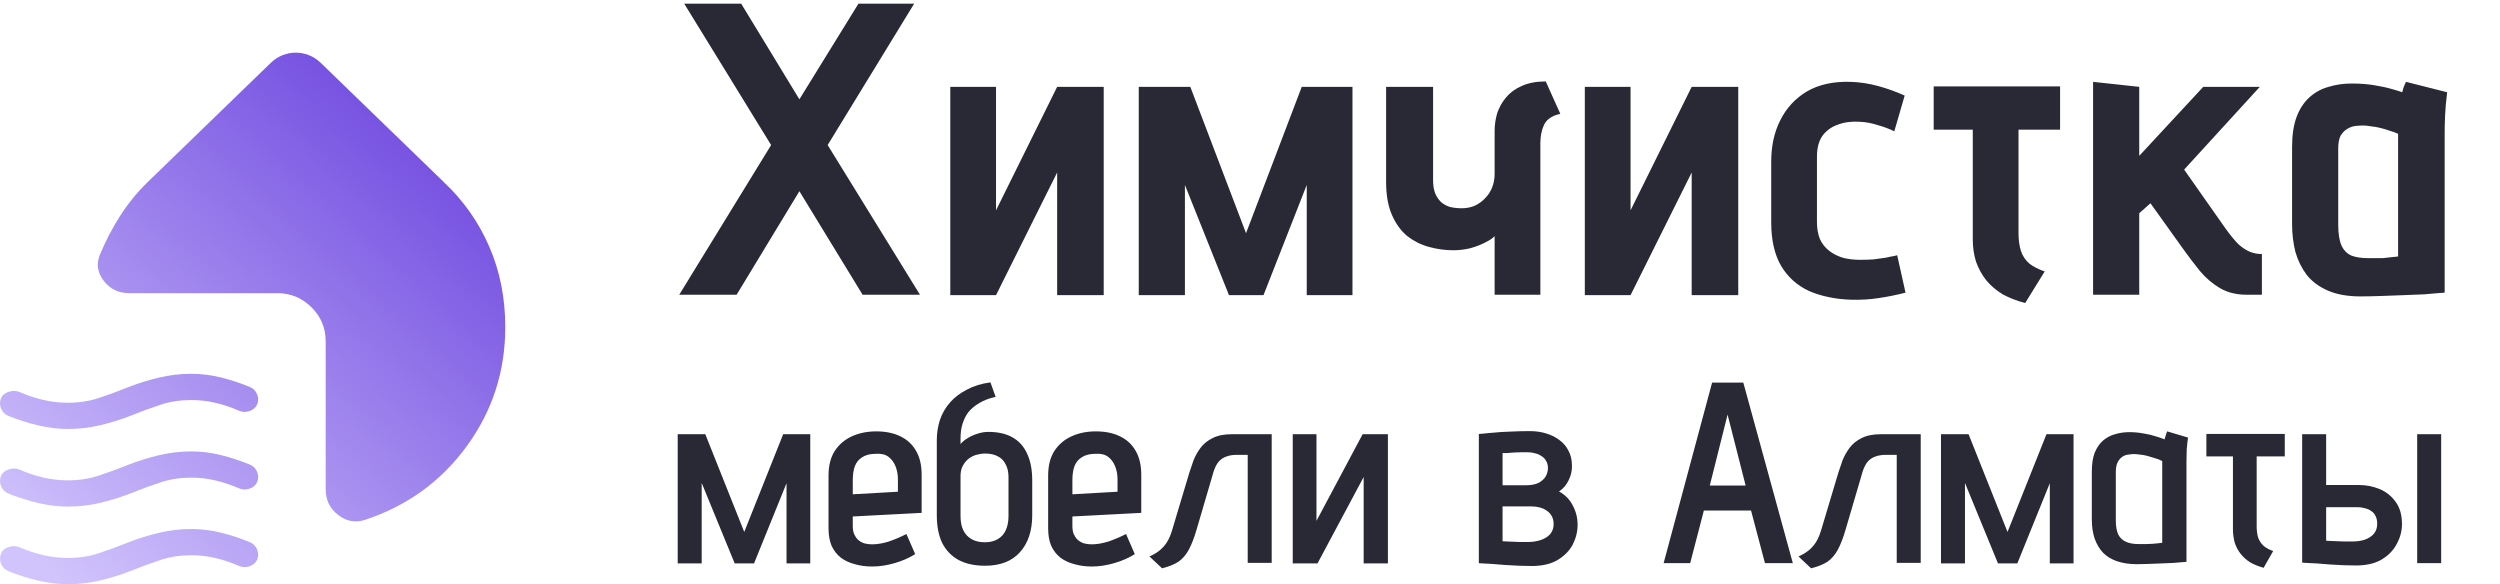
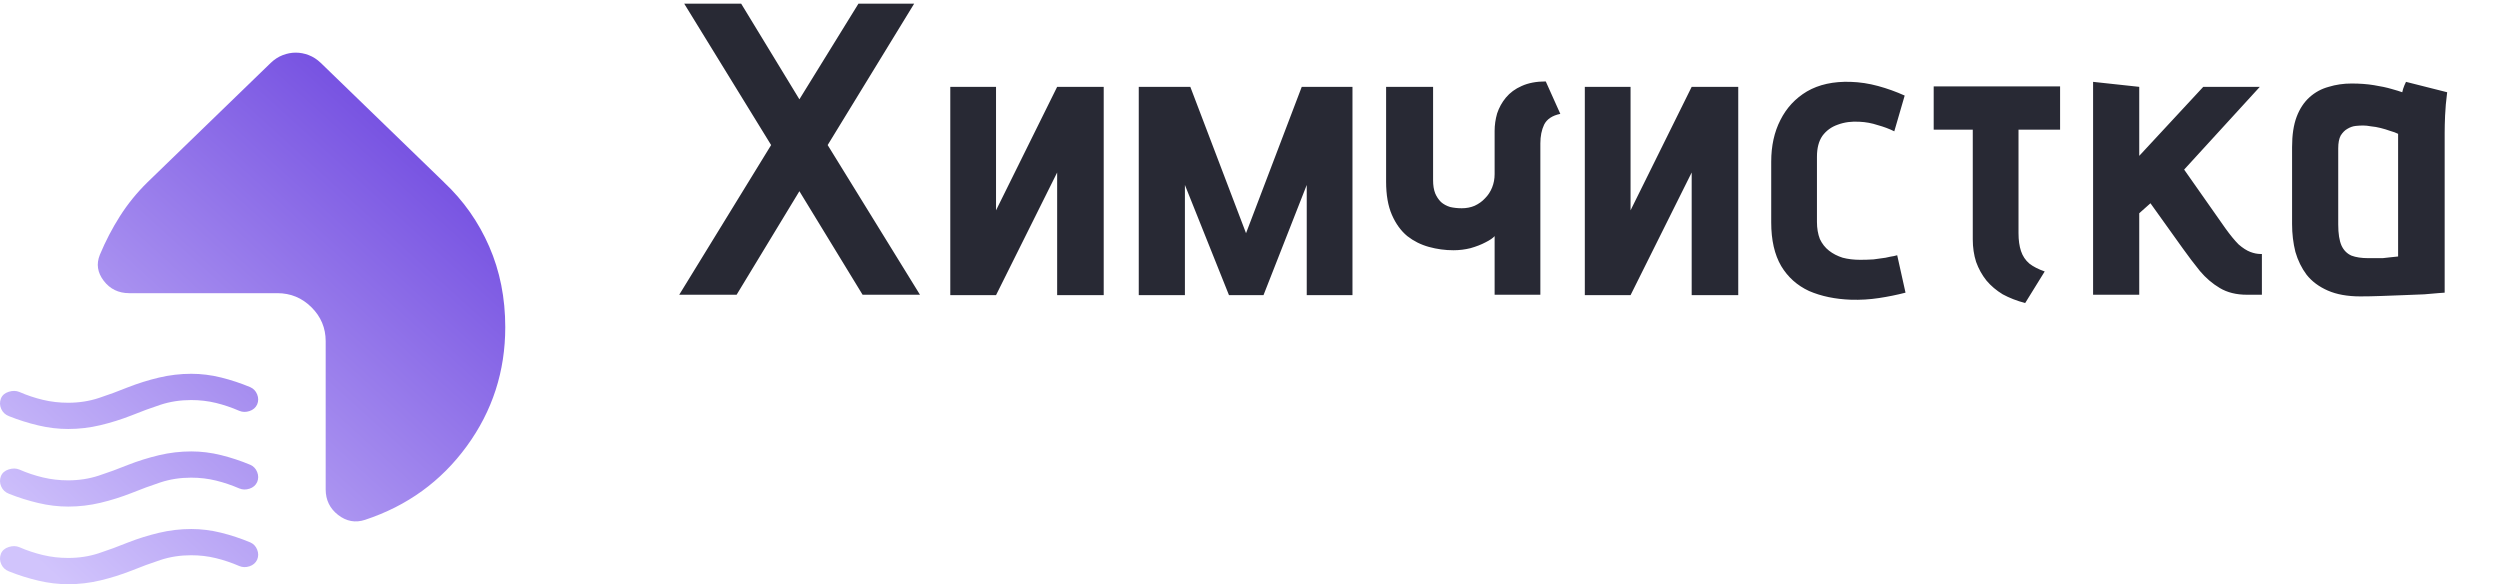
<svg xmlns="http://www.w3.org/2000/svg" width="475" height="111" viewBox="0 0 475 111" fill="none">
  <path d="M151.885 18.87L163.103 0.7H173.689L157.257 27.56L174.795 56H163.893L151.885 36.329L139.956 56H129.054L146.513 27.56L130.002 0.7H140.825L151.885 18.87ZM189.245 16.5V39.963L200.858 16.5H209.706V56.079H200.858V32.774L189.245 56.079H180.555V16.5H189.245ZM247.332 16.5H256.97V56.079H248.28V35.144L240.064 56.079H233.507L225.133 35.144V56.079H216.364V16.5H226.16L236.746 44.308L247.332 16.5ZM283.978 56V44.861C283.662 45.23 283.083 45.625 282.24 46.046C281.45 46.467 280.502 46.836 279.396 47.152C278.343 47.415 277.263 47.547 276.157 47.547C274.577 47.547 273.023 47.336 271.496 46.915C269.969 46.494 268.599 45.809 267.388 44.861C266.177 43.86 265.202 42.517 264.465 40.832C263.728 39.147 263.359 37.04 263.359 34.512V16.5H272.286V34.275C272.286 35.223 272.418 36.039 272.681 36.724C272.944 37.356 273.313 37.909 273.787 38.383C274.261 38.804 274.84 39.12 275.525 39.331C276.21 39.489 276.947 39.568 277.737 39.568C278.632 39.568 279.449 39.41 280.186 39.094C280.976 38.725 281.634 38.251 282.161 37.672C282.74 37.093 283.188 36.408 283.504 35.618C283.82 34.828 283.978 33.985 283.978 33.09V24.874C283.978 23.768 284.136 22.662 284.452 21.556C284.821 20.45 285.374 19.449 286.111 18.554C286.901 17.606 287.902 16.869 289.113 16.342C290.377 15.763 291.904 15.473 293.695 15.473L296.46 21.635C294.933 21.951 293.906 22.636 293.379 23.689C292.905 24.69 292.668 25.875 292.668 27.244V56H283.978ZM309.806 16.5V39.963L321.419 16.5H330.267V56.079H321.419V32.774L309.806 56.079H301.116V16.5H309.806ZM359.915 24.953C358.967 24.479 357.914 24.084 356.755 23.768C355.649 23.399 354.517 23.189 353.358 23.136C351.831 23.031 350.435 23.215 349.171 23.689C347.96 24.11 346.985 24.821 346.248 25.822C345.563 26.823 345.221 28.139 345.221 29.772V42.175C345.221 43.386 345.405 44.466 345.774 45.414C346.195 46.309 346.774 47.047 347.512 47.626C348.249 48.205 349.118 48.653 350.119 48.969C351.12 49.232 352.226 49.364 353.437 49.364C354.28 49.364 355.122 49.338 355.965 49.285C356.808 49.18 357.571 49.074 358.256 48.969C358.941 48.811 359.467 48.706 359.836 48.653C360.257 48.548 360.468 48.495 360.468 48.495L362.048 55.605C360.415 56.026 358.73 56.369 356.992 56.632C355.254 56.895 353.489 57.001 351.699 56.948C348.697 56.843 346.037 56.29 343.72 55.289C341.455 54.236 339.691 52.656 338.427 50.549C337.163 48.39 336.531 45.625 336.531 42.254V30.72C336.531 27.718 337.11 25.085 338.269 22.82C339.427 20.503 341.113 18.686 343.325 17.369C345.59 16.052 348.355 15.447 351.62 15.552C353.358 15.605 355.096 15.868 356.834 16.342C358.572 16.816 360.257 17.422 361.89 18.159L359.915 24.953ZM383.517 44.308C383.517 45.625 383.675 46.757 383.991 47.705C384.307 48.653 384.834 49.443 385.571 50.075C386.309 50.654 387.283 51.155 388.494 51.576L384.781 57.58C383.201 57.159 381.779 56.606 380.515 55.921C379.304 55.184 378.277 54.315 377.434 53.314C376.592 52.261 375.933 51.076 375.459 49.759C375.038 48.442 374.827 47.02 374.827 45.493V24.637H367.401V16.421H391.417V24.637H383.517V44.308ZM422.808 43.36C423.756 44.677 424.599 45.704 425.336 46.441C426.126 47.126 426.863 47.6 427.548 47.863C428.233 48.126 428.891 48.258 429.523 48.258H429.76V56H426.916C424.915 56 423.203 55.579 421.781 54.736C420.359 53.893 419.095 52.814 417.989 51.497C416.883 50.128 415.803 48.706 414.75 47.231L408.588 38.62L406.455 40.516V56H397.686V15.552L406.455 16.5V29.614L418.621 16.5H429.365L414.987 32.221L422.808 43.36ZM464.961 17.527C464.751 19.16 464.619 20.634 464.566 21.951C464.514 23.215 464.487 24.295 464.487 25.19V55.605C464.487 55.605 464.119 55.631 463.381 55.684C462.697 55.737 461.775 55.816 460.616 55.921C459.458 55.974 458.141 56.026 456.666 56.079C455.244 56.132 453.822 56.184 452.4 56.237C450.978 56.29 449.662 56.316 448.45 56.316C446.028 56.316 443.974 55.947 442.288 55.21C440.603 54.473 439.26 53.472 438.259 52.208C437.311 50.944 436.6 49.496 436.126 47.863C435.705 46.178 435.494 44.413 435.494 42.57V27.955C435.494 25.638 435.784 23.715 436.363 22.188C436.943 20.661 437.759 19.423 438.812 18.475C439.866 17.527 441.077 16.869 442.446 16.5C443.816 16.079 445.264 15.868 446.791 15.868C448.371 15.868 449.793 15.973 451.057 16.184C452.374 16.395 453.48 16.632 454.375 16.895C455.323 17.158 456.008 17.369 456.429 17.527C456.429 17.527 456.482 17.316 456.587 16.895C456.745 16.421 456.93 15.973 457.14 15.552L464.961 17.527ZM444.263 42.649C444.263 44.387 444.474 45.73 444.895 46.678C445.317 47.573 445.949 48.205 446.791 48.574C447.634 48.89 448.687 49.048 449.951 49.048C450.373 49.048 450.82 49.048 451.294 49.048C451.768 49.048 452.242 49.048 452.716 49.048C453.19 48.995 453.664 48.943 454.138 48.89C454.612 48.837 455.113 48.785 455.639 48.732V25.427C455.218 25.216 454.718 25.032 454.138 24.874C453.559 24.663 452.953 24.479 452.321 24.321C451.689 24.163 451.084 24.058 450.504 24.005C449.925 23.9 449.425 23.847 449.003 23.847C448.582 23.847 448.108 23.873 447.581 23.926C447.055 23.979 446.528 24.163 446.001 24.479C445.527 24.742 445.106 25.164 444.737 25.743C444.421 26.322 444.263 27.139 444.263 28.192V42.649Z" fill="#282934" />
-   <path d="M148.805 82.5H153.95V107.049H149.442V91.81L143.268 107.049H139.593L133.321 91.761V107.049H128.764V82.5H134.007L141.406 101.071L148.805 82.5ZM162.028 99.944C162.028 100.532 162.11 101.038 162.273 101.463C162.469 101.888 162.714 102.247 163.008 102.541C163.335 102.835 163.727 103.064 164.184 103.227C164.642 103.358 165.148 103.423 165.703 103.423C166.683 103.423 167.745 103.243 168.888 102.884C170.032 102.492 171.142 102.018 172.22 101.463L173.886 105.285C172.743 106.004 171.436 106.575 169.966 107C168.496 107.425 167.075 107.637 165.703 107.637C164.527 107.637 163.433 107.49 162.42 107.196C161.408 106.935 160.526 106.526 159.774 105.971C159.023 105.383 158.435 104.632 158.01 103.717C157.618 102.802 157.422 101.692 157.422 100.385V90.34C157.422 88.478 157.814 86.926 158.598 85.685C159.415 84.444 160.509 83.513 161.881 82.892C163.253 82.271 164.789 81.961 166.487 81.961C168.251 81.961 169.77 82.271 171.044 82.892C172.351 83.513 173.347 84.427 174.033 85.636C174.752 86.845 175.111 88.364 175.111 90.193V97.445L162.028 98.131V99.944ZM170.603 91.075C170.603 90.193 170.456 89.376 170.162 88.625C169.868 87.874 169.427 87.269 168.839 86.812C168.251 86.355 167.451 86.159 166.438 86.224C165.36 86.224 164.495 86.436 163.841 86.861C163.188 87.253 162.714 87.825 162.42 88.576C162.159 89.295 162.028 90.177 162.028 91.222V93.917L170.603 93.427V91.075ZM187.793 82.059C189.622 82.059 191.141 82.402 192.35 83.088C193.591 83.774 194.522 84.803 195.143 86.175C195.796 87.547 196.123 89.246 196.123 91.271V97.886C196.123 100.859 195.339 103.211 193.771 104.942C192.236 106.641 190.031 107.49 187.156 107.49C185.196 107.49 183.53 107.131 182.158 106.412C180.786 105.661 179.741 104.583 179.022 103.178C178.336 101.741 177.993 99.977 177.993 97.886V83.578C177.993 82.304 178.189 81.046 178.581 79.805C179.006 78.531 179.675 77.388 180.59 76.375C181.407 75.46 182.452 74.676 183.726 74.023C185 73.337 186.486 72.88 188.185 72.651L189.165 75.395C187.989 75.656 186.96 76.048 186.078 76.571C185.196 77.094 184.494 77.682 183.971 78.335C183.514 78.956 183.154 79.674 182.893 80.491C182.632 81.275 182.501 82.222 182.501 83.333V84.362C182.86 83.937 183.318 83.562 183.873 83.235C184.461 82.876 185.082 82.598 185.735 82.402C186.421 82.173 187.107 82.059 187.793 82.059ZM187.205 86.175C186.65 86.175 186.078 86.257 185.49 86.42C184.935 86.583 184.428 86.845 183.971 87.204C183.546 87.563 183.187 88.021 182.893 88.576C182.632 89.099 182.501 89.719 182.501 90.438V98.082C182.501 99.16 182.681 100.058 183.04 100.777C183.399 101.496 183.922 102.051 184.608 102.443C185.294 102.835 186.127 103.031 187.107 103.031C188.087 103.031 188.904 102.835 189.557 102.443C190.243 102.051 190.749 101.496 191.076 100.777C191.435 100.026 191.615 99.127 191.615 98.082V90.634C191.615 89.687 191.435 88.886 191.076 88.233C190.749 87.547 190.259 87.041 189.606 86.714C188.953 86.355 188.152 86.175 187.205 86.175ZM203.755 99.944C203.755 100.532 203.837 101.038 204 101.463C204.196 101.888 204.441 102.247 204.735 102.541C205.062 102.835 205.454 103.064 205.911 103.227C206.368 103.358 206.875 103.423 207.43 103.423C208.41 103.423 209.472 103.243 210.615 102.884C211.758 102.492 212.869 102.018 213.947 101.463L215.613 105.285C214.47 106.004 213.163 106.575 211.693 107C210.223 107.425 208.802 107.637 207.43 107.637C206.254 107.637 205.16 107.49 204.147 107.196C203.134 106.935 202.252 106.526 201.501 105.971C200.75 105.383 200.162 104.632 199.737 103.717C199.345 102.802 199.149 101.692 199.149 100.385V90.34C199.149 88.478 199.541 86.926 200.325 85.685C201.142 84.444 202.236 83.513 203.608 82.892C204.98 82.271 206.515 81.961 208.214 81.961C209.978 81.961 211.497 82.271 212.771 82.892C214.078 83.513 215.074 84.427 215.76 85.636C216.479 86.845 216.838 88.364 216.838 90.193V97.445L203.755 98.131V99.944ZM212.33 91.075C212.33 90.193 212.183 89.376 211.889 88.625C211.595 87.874 211.154 87.269 210.566 86.812C209.978 86.355 209.178 86.159 208.165 86.224C207.087 86.224 206.221 86.436 205.568 86.861C204.915 87.253 204.441 87.825 204.147 88.576C203.886 89.295 203.755 90.177 203.755 91.222V93.917L212.33 93.427V91.075ZM234.027 82.5H241.622V106.951H237.065V86.42H234.958C234.207 86.42 233.537 86.534 232.949 86.763C232.394 86.959 231.92 87.286 231.528 87.743C231.169 88.168 230.859 88.772 230.597 89.556L227.363 100.581C226.906 102.149 226.416 103.423 225.893 104.403C225.371 105.383 224.717 106.151 223.933 106.706C223.149 107.229 222.104 107.653 220.797 107.98L218.396 105.726C219.148 105.399 219.785 105.024 220.307 104.599C220.83 104.174 221.287 103.668 221.679 103.08C222.071 102.459 222.398 101.724 222.659 100.875L225.991 89.752C226.22 89.033 226.481 88.266 226.775 87.449C227.102 86.632 227.543 85.848 228.098 85.097C228.686 84.313 229.454 83.692 230.401 83.235C231.349 82.745 232.557 82.5 234.027 82.5ZM250.129 82.5V98.964L258.9 82.5H263.702V107.049H259.096V90.634L250.325 107.049H245.621V82.5H250.129ZM296.218 93.378C297.361 93.999 298.227 94.881 298.815 96.024C299.435 97.167 299.746 98.392 299.746 99.699C299.746 101.006 299.435 102.263 298.815 103.472C298.194 104.648 297.23 105.628 295.924 106.412C294.65 107.163 293.016 107.539 291.024 107.539C290.305 107.539 289.505 107.523 288.623 107.49C287.741 107.457 286.842 107.408 285.928 107.343C285.046 107.278 284.229 107.212 283.478 107.147C282.726 107.114 282.122 107.082 281.665 107.049C281.207 107.016 280.979 107 280.979 107V82.451C280.979 82.451 281.224 82.435 281.714 82.402C282.204 82.337 282.89 82.271 283.772 82.206C284.654 82.108 285.683 82.043 286.859 82.01C288.035 81.945 289.309 81.912 290.681 81.912C291.791 81.912 292.82 82.059 293.768 82.353C294.748 82.647 295.597 83.072 296.316 83.627C297.067 84.182 297.639 84.868 298.031 85.685C298.455 86.469 298.668 87.4 298.668 88.478C298.7 89.425 298.488 90.356 298.031 91.271C297.606 92.153 297.002 92.855 296.218 93.378ZM290.338 85.93C289.946 85.93 289.505 85.93 289.015 85.93C288.557 85.93 288.1 85.946 287.643 85.979C287.185 86.012 286.761 86.044 286.369 86.077C286.009 86.077 285.715 86.077 285.487 86.077V92.202H289.848C290.86 92.202 291.677 92.055 292.298 91.761C292.918 91.434 293.376 91.026 293.67 90.536C293.964 90.013 294.111 89.474 294.111 88.919C294.111 88.396 293.996 87.955 293.768 87.596C293.572 87.204 293.278 86.894 292.886 86.665C292.526 86.404 292.118 86.224 291.661 86.126C291.236 85.995 290.795 85.93 290.338 85.93ZM290.24 102.982C291.187 102.982 292.036 102.851 292.788 102.59C293.539 102.329 294.127 101.953 294.552 101.463C294.976 100.94 295.189 100.32 295.189 99.601C295.189 99.013 295.074 98.507 294.846 98.082C294.617 97.657 294.307 97.314 293.915 97.053C293.523 96.759 293.065 96.547 292.543 96.416C292.053 96.285 291.563 96.22 291.073 96.22H285.487V102.835C285.748 102.835 286.058 102.851 286.418 102.884C286.777 102.884 287.169 102.9 287.594 102.933C288.018 102.966 288.459 102.982 288.917 102.982C289.374 102.982 289.815 102.982 290.24 102.982ZM340.637 107H335.345L332.699 97.004H323.732L321.135 107H316.088L325.3 72.7H331.229L340.637 107ZM324.859 92.251H331.67L328.24 78.776L324.859 92.251ZM357.341 82.5H364.936V106.951H360.379V86.42H358.272C357.521 86.42 356.851 86.534 356.263 86.763C355.708 86.959 355.234 87.286 354.842 87.743C354.483 88.168 354.172 88.772 353.911 89.556L350.677 100.581C350.22 102.149 349.73 103.423 349.207 104.403C348.684 105.383 348.031 106.151 347.247 106.706C346.463 107.229 345.418 107.653 344.111 107.98L341.71 105.726C342.461 105.399 343.098 105.024 343.621 104.599C344.144 104.174 344.601 103.668 344.993 103.08C345.385 102.459 345.712 101.724 345.973 100.875L349.305 89.752C349.534 89.033 349.795 88.266 350.089 87.449C350.416 86.632 350.857 85.848 351.412 85.097C352 84.313 352.768 83.692 353.715 83.235C354.662 82.745 355.871 82.5 357.341 82.5ZM388.828 82.5H393.973V107.049H389.465V91.81L383.291 107.049H379.616L373.344 91.761V107.049H368.787V82.5H374.03L381.429 101.071L388.828 82.5ZM415.723 83.137C415.625 83.823 415.543 84.574 415.478 85.391C415.445 86.175 415.429 86.959 415.429 87.743V106.755C415.429 106.755 415.2 106.771 414.743 106.804C414.318 106.837 413.747 106.886 413.028 106.951C412.342 106.984 411.574 107.016 410.725 107.049C409.876 107.082 409.026 107.114 408.177 107.147C407.36 107.18 406.642 107.196 406.021 107.196C404.616 107.196 403.375 107.016 402.297 106.657C401.219 106.298 400.321 105.759 399.602 105.04C398.916 104.321 398.377 103.423 397.985 102.345C397.626 101.267 397.446 100.042 397.446 98.67V89.605C397.446 88.168 397.626 86.975 397.985 86.028C398.377 85.081 398.9 84.313 399.553 83.725C400.239 83.137 401.007 82.729 401.856 82.5C402.705 82.239 403.604 82.108 404.551 82.108C405.498 82.108 406.397 82.19 407.246 82.353C408.095 82.484 408.863 82.663 409.549 82.892C410.235 83.088 410.807 83.284 411.264 83.48C411.264 83.48 411.313 83.317 411.411 82.99C411.509 82.631 411.623 82.288 411.754 81.961L415.723 83.137ZM402.003 98.817C402.003 99.928 402.15 100.826 402.444 101.512C402.771 102.165 403.261 102.639 403.914 102.933C404.567 103.227 405.368 103.374 406.315 103.374C406.772 103.374 407.23 103.374 407.687 103.374C408.144 103.341 408.569 103.325 408.961 103.325C409.353 103.292 409.712 103.26 410.039 103.227C410.366 103.194 410.627 103.162 410.823 103.129V87.596C410.398 87.367 409.941 87.188 409.451 87.057C408.961 86.894 408.471 86.747 407.981 86.616C407.491 86.485 407.017 86.404 406.56 86.371C406.135 86.306 405.76 86.273 405.433 86.273C405.139 86.273 404.796 86.306 404.404 86.371C404.012 86.404 403.636 86.534 403.277 86.763C402.918 86.992 402.607 87.351 402.346 87.841C402.117 88.298 402.003 88.935 402.003 89.752V98.817ZM428.767 99.993C428.767 100.842 428.865 101.577 429.061 102.198C429.289 102.786 429.632 103.292 430.09 103.717C430.547 104.109 431.151 104.436 431.903 104.697L430.09 107.882C429.142 107.621 428.293 107.278 427.542 106.853C426.823 106.396 426.219 105.857 425.729 105.236C425.239 104.615 424.863 103.913 424.602 103.129C424.373 102.312 424.259 101.43 424.259 100.483V86.714H419.212V82.451H434.108V86.714H428.767V99.993ZM459.265 107V82.5H463.822V107H459.265ZM448.191 92.153C449.596 92.153 450.919 92.414 452.16 92.937C453.402 93.46 454.414 94.276 455.198 95.387C455.982 96.465 456.374 97.87 456.374 99.601C456.374 100.875 456.048 102.116 455.394 103.325C454.774 104.534 453.81 105.53 452.503 106.314C451.229 107.065 449.596 107.441 447.603 107.441C446.917 107.441 446.133 107.425 445.251 107.392C444.402 107.359 443.52 107.31 442.605 107.245C441.723 107.18 440.89 107.114 440.106 107.049C439.322 107.016 438.685 106.984 438.195 106.951C437.705 106.918 437.444 106.902 437.411 106.902V82.5H441.968V92.153H448.191ZM446.819 102.884C447.799 102.884 448.632 102.77 449.318 102.541C450.037 102.28 450.609 101.904 451.033 101.414C451.458 100.891 451.67 100.271 451.67 99.552C451.67 98.964 451.572 98.474 451.376 98.082C451.18 97.657 450.903 97.331 450.543 97.102C450.184 96.841 449.776 96.661 449.318 96.563C448.894 96.432 448.453 96.367 447.995 96.367H441.968V102.737C442.23 102.737 442.54 102.753 442.899 102.786C443.291 102.786 443.7 102.802 444.124 102.835C444.582 102.835 445.039 102.851 445.496 102.884C445.986 102.884 446.427 102.884 446.819 102.884Z" fill="#282934" />
  <path d="M24.972 78.936C26.822 78.185 28.661 77.508 30.488 76.907C32.312 76.309 34.253 76.01 36.311 76.01C37.957 76.01 39.528 76.193 41.026 76.557C42.523 76.922 44.005 77.424 45.473 78.062C46.079 78.314 46.724 78.328 47.406 78.102C48.089 77.876 48.574 77.457 48.862 76.845C49.12 76.225 49.12 75.589 48.862 74.939C48.6 74.289 48.161 73.828 47.543 73.558C45.742 72.806 43.898 72.195 42.009 71.725C40.118 71.255 38.228 71.021 36.34 71.021C34.27 71.021 32.222 71.261 30.198 71.742C28.177 72.223 26.208 72.84 24.289 73.591C22.439 74.343 20.601 75.02 18.773 75.621C16.946 76.223 15.003 76.523 12.944 76.523C11.299 76.523 9.703 76.339 8.156 75.971C6.613 75.602 5.119 75.103 3.675 74.471C3.068 74.219 2.397 74.208 1.662 74.437C0.926 74.666 0.431 75.091 0.177 75.711C-0.077 76.388 -0.058 77.051 0.234 77.702C0.522 78.348 1.017 78.807 1.718 79.077C3.527 79.799 5.381 80.383 7.28 80.831C9.176 81.282 11.073 81.507 12.973 81.507C15.027 81.507 17.061 81.267 19.075 80.786C21.088 80.305 23.057 79.688 24.972 78.936ZM24.966 93.686C26.82 92.934 28.659 92.257 30.482 91.656C32.31 91.055 34.253 90.754 36.311 90.754C37.957 90.754 39.528 90.938 41.026 91.306C42.519 91.671 44.002 92.171 45.473 92.806C46.079 93.058 46.724 93.073 47.406 92.851C48.089 92.629 48.574 92.21 48.862 91.594C49.12 90.97 49.12 90.333 48.862 89.683C48.6 89.036 48.161 88.578 47.543 88.307C45.742 87.555 43.898 86.944 42.009 86.475C40.118 86.005 38.228 85.77 36.34 85.77C34.27 85.77 32.222 86.01 30.198 86.491C28.177 86.972 26.208 87.589 24.289 88.341C22.439 89.092 20.601 89.767 18.773 90.365C16.946 90.966 15.003 91.267 12.944 91.267C11.295 91.267 9.699 91.083 8.156 90.714C6.613 90.346 5.119 89.846 3.675 89.215C3.068 88.963 2.397 88.953 1.662 89.186C0.926 89.419 0.431 89.844 0.177 90.461C-0.077 91.137 -0.058 91.799 0.234 92.445C0.522 93.095 1.017 93.556 1.718 93.826C3.527 94.544 5.381 95.127 7.28 95.574C9.176 96.025 11.073 96.251 12.973 96.251C15.027 96.251 17.061 96.012 19.075 95.535C21.084 95.054 23.048 94.437 24.966 93.686ZM24.966 108.429C26.82 107.677 28.659 107.001 30.482 106.399C32.31 105.798 34.253 105.497 36.311 105.497C37.957 105.497 39.528 105.681 41.026 106.05C42.519 106.414 44.002 106.914 45.473 107.549C46.079 107.805 46.724 107.82 47.406 107.595C48.089 107.369 48.574 106.95 48.862 106.337C49.12 105.717 49.12 105.082 48.862 104.432C48.6 103.781 48.161 103.321 47.543 103.05C45.742 102.299 43.898 101.688 42.009 101.218C40.118 100.748 38.228 100.513 36.34 100.513C34.27 100.513 32.222 100.754 30.198 101.235C28.177 101.716 26.208 102.332 24.289 103.084C22.439 103.836 20.601 104.512 18.773 105.114C16.946 105.715 15.003 106.014 12.944 106.01C11.295 106.01 9.699 105.826 8.156 105.458C6.613 105.089 5.119 104.591 3.675 103.964C3.068 103.708 2.397 103.697 1.662 103.93C0.926 104.163 0.431 104.588 0.177 105.204C-0.077 105.881 -0.058 106.542 0.234 107.189C0.522 107.839 1.017 108.299 1.718 108.57C3.527 109.292 5.381 109.876 7.28 110.323C9.176 110.774 11.073 111 12.973 111C15.027 111 17.061 110.759 19.075 110.278C21.088 109.797 23.052 109.181 24.966 108.429ZM84.388 34.655L60.958 11.962C60.253 11.286 59.489 10.789 58.666 10.474C57.843 10.158 57.019 10 56.192 10C55.366 10 54.541 10.158 53.719 10.474C52.896 10.789 52.132 11.286 51.427 11.962L27.997 34.655C25.992 36.625 24.253 38.767 22.782 41.083C21.311 43.398 20.041 45.841 18.972 48.412C18.267 50.141 18.513 51.789 19.712 53.357C20.913 54.92 22.526 55.702 24.551 55.702H52.689C55.218 55.702 57.381 56.595 59.178 58.38C60.975 60.166 61.875 62.308 61.879 64.808V92.992C61.879 94.999 62.668 96.615 64.245 97.841C65.826 99.066 67.534 99.374 69.369 98.765C77.376 96.119 83.815 91.455 88.687 84.772C93.562 78.089 96 70.551 96 62.158C96 56.606 94.984 51.502 92.952 46.845C90.924 42.184 88.069 38.124 84.388 34.666" fill="url(#paint0_linear_2828_22)" />
  <defs>
    <linearGradient id="paint0_linear_2828_22" x1="88.264" y1="27.804" x2="12.451" y2="111.45" gradientUnits="userSpaceOnUse">
      <stop stop-color="#724CE0" />
      <stop offset="1" stop-color="#D1C4FC" />
    </linearGradient>
  </defs>
</svg>